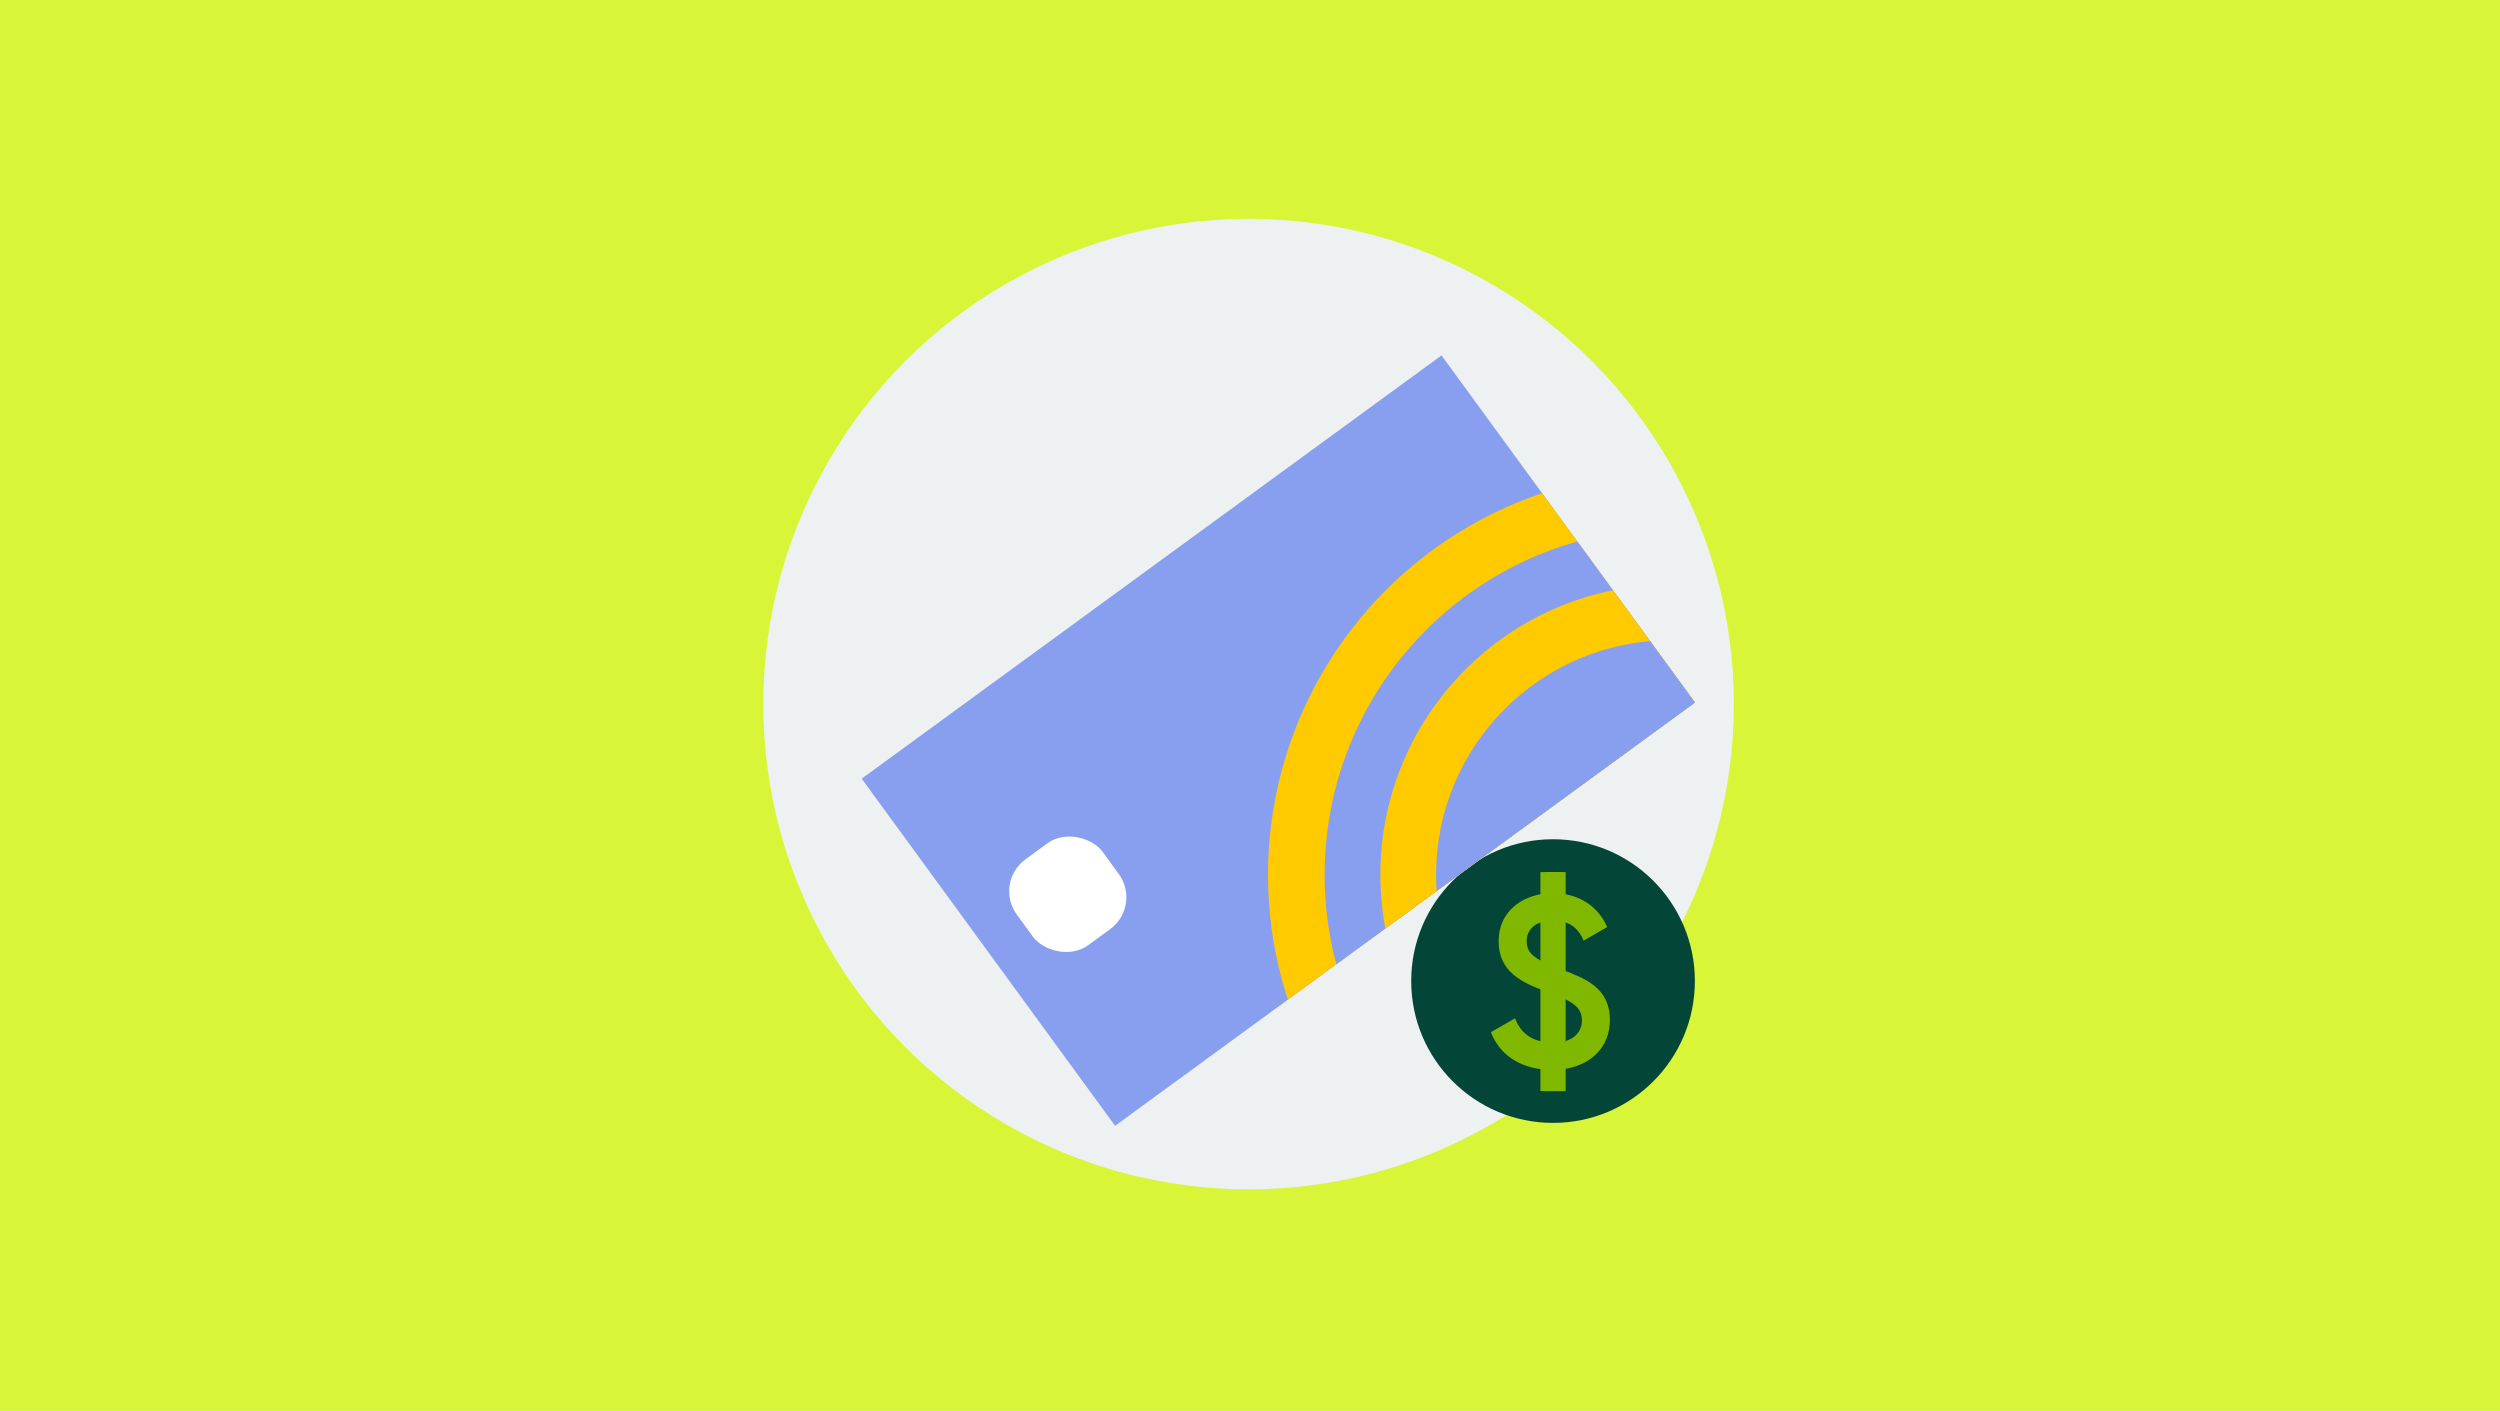
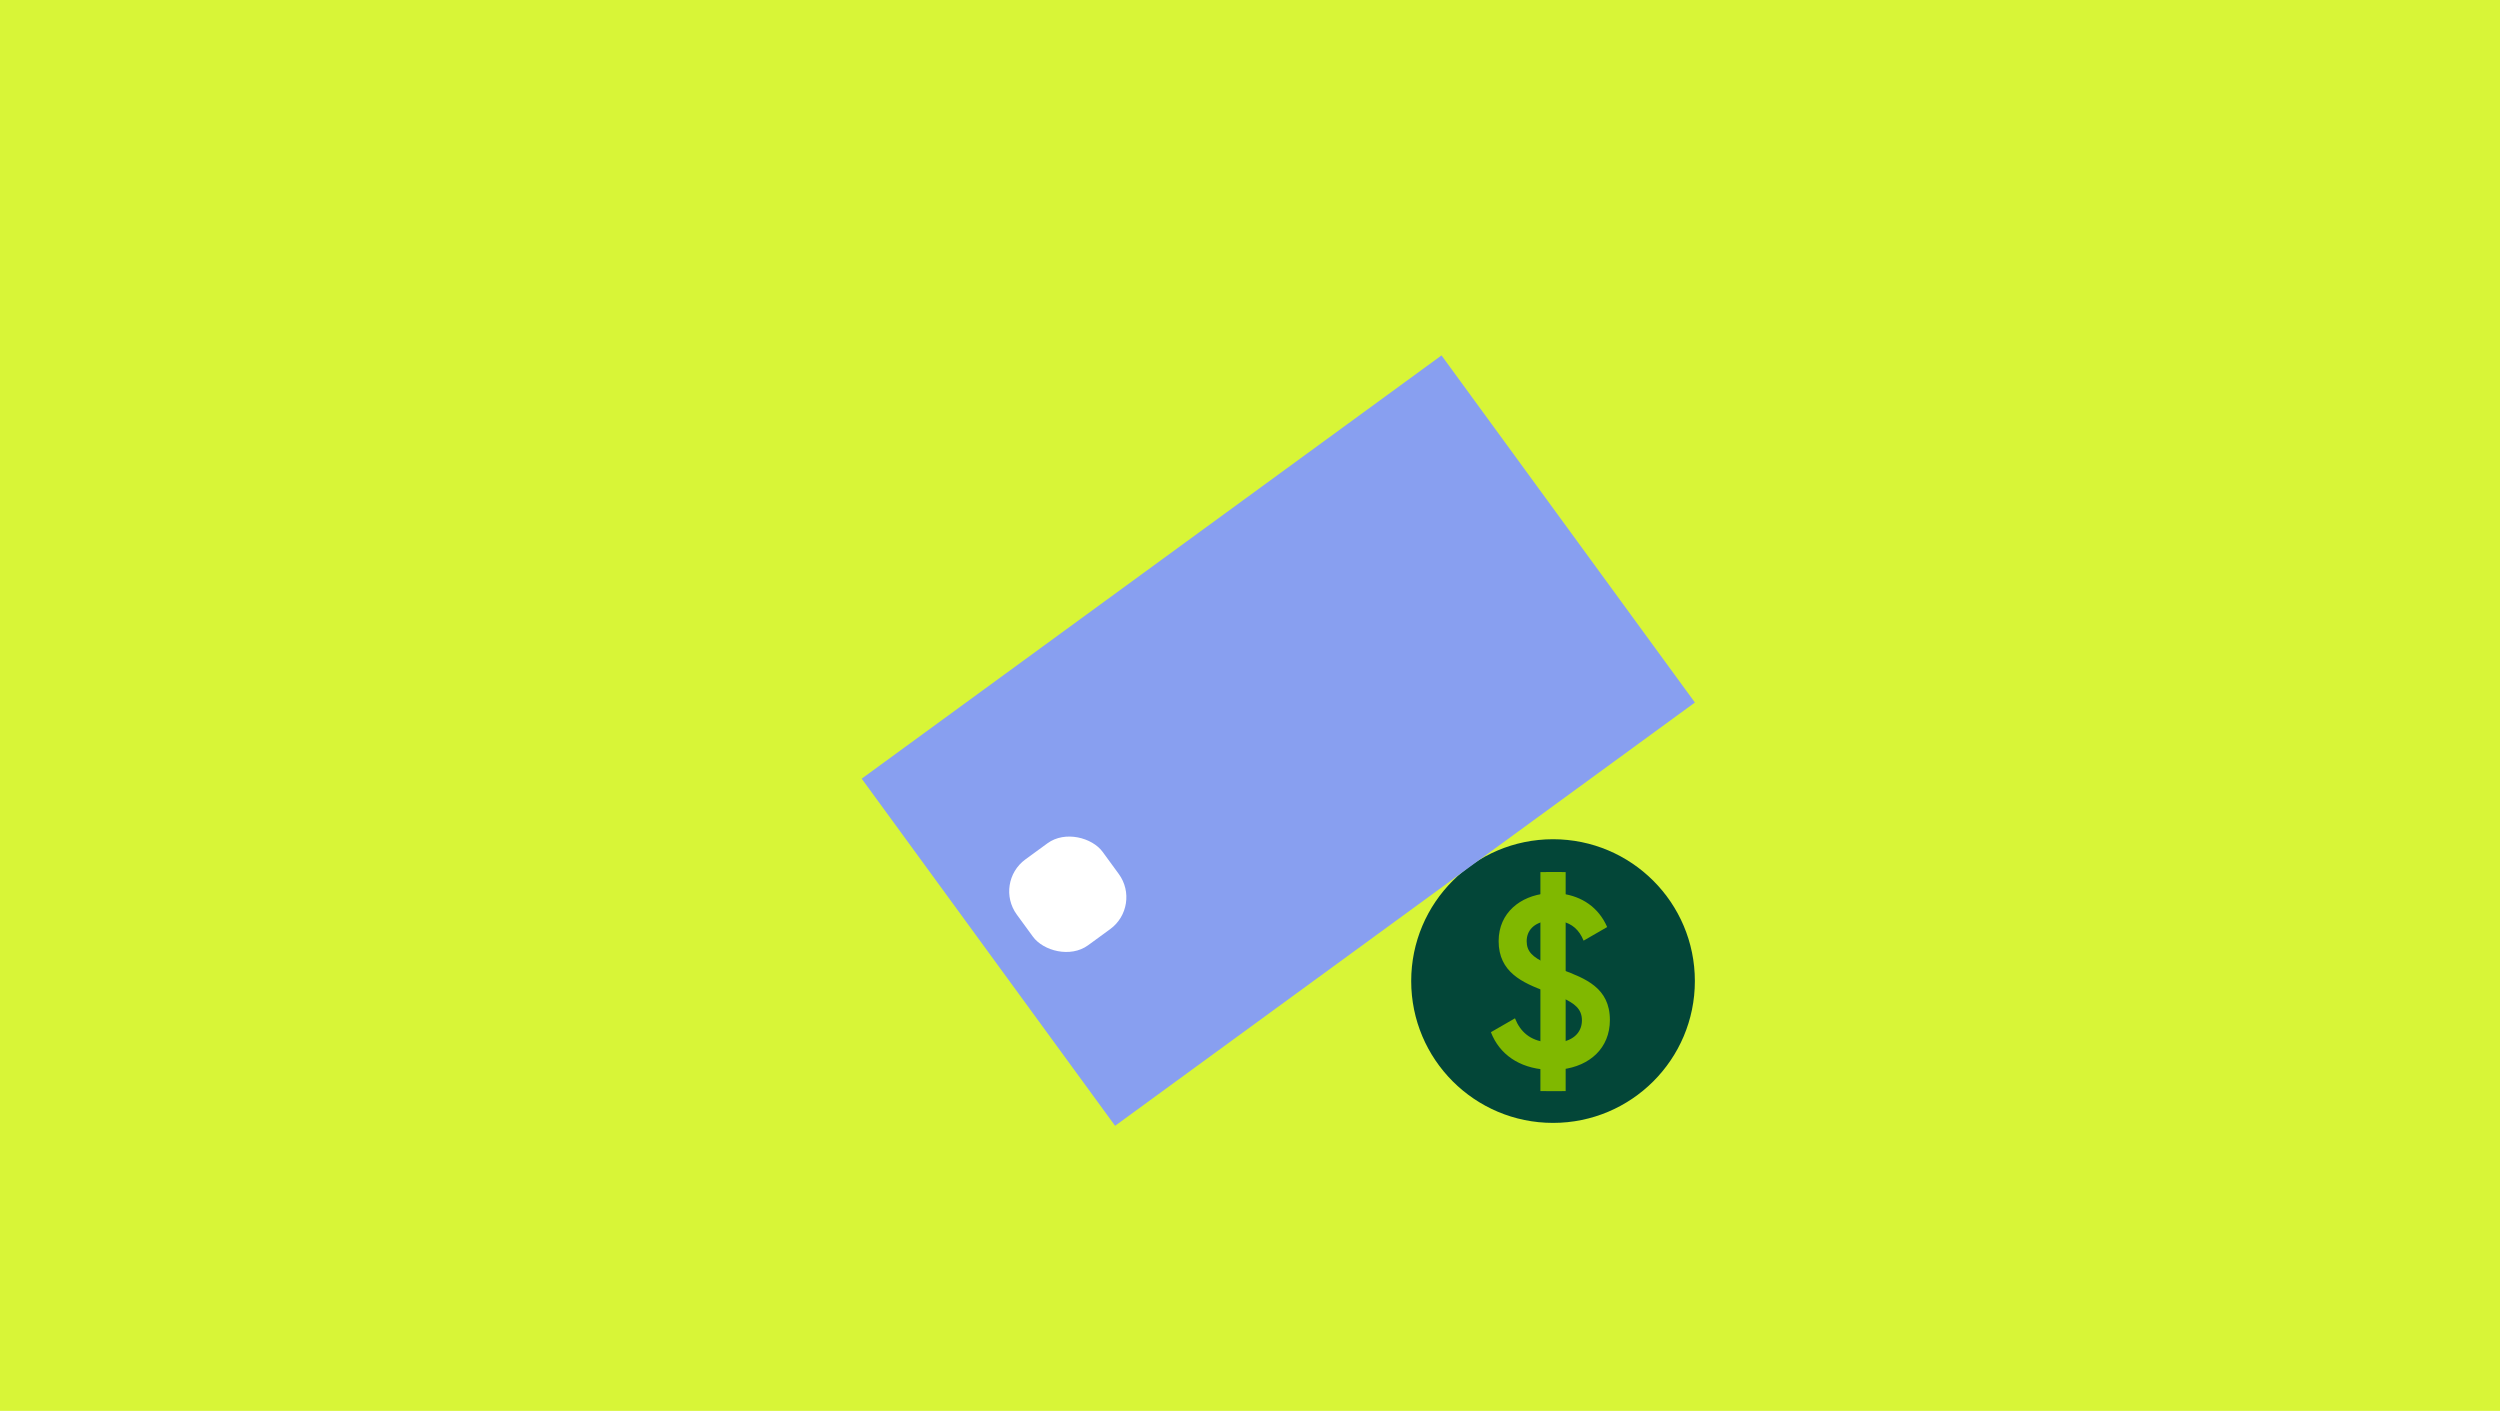
<svg xmlns="http://www.w3.org/2000/svg" id="a" viewBox="0 0 404 228">
  <defs>
    <style>.c{fill:none;}.d{fill:#034638;}.e{fill:#eef1f2;}.f{fill:#fff;}.g{fill:#ffca00;}.h{fill:#80b800;}.i{fill:#d8f537;}.j{fill:#889ff0;}.k{clip-path:url(#b);}</style>
    <clipPath id="b">
-       <rect class="c" x="148.57" y="84.94" width="116.01" height="69.45" transform="translate(-30.83 144.83) rotate(-36.13)" />
-     </clipPath>
+       </clipPath>
  </defs>
  <rect class="i" width="404" height="228" />
  <g>
-     <circle class="e" cx="201.77" cy="113.78" r="78.42" />
    <g>
      <g>
        <g>
          <circle class="d" cx="250.97" cy="158.54" r="22.92" />
          <path class="h" d="M252.42,172.82v3.5h-2.56v-3.46c-4.36-.28-7.55-2.48-8.93-6.06l3.89-2.24c.87,2.2,2.48,3.58,5.03,3.85v-8.18c-3.81-1.42-7.67-3.11-7.67-8.14,0-4.64,3.58-7.31,7.67-7.71v-3.46h2.56v3.5c3.18,.43,5.9,2.16,7.31,5.39l-3.81,2.2c-.71-1.77-1.89-2.75-3.5-3.11v7.79c3.74,1.42,7.75,2.91,7.75,8.14,0,4.56-3.26,7.43-7.75,7.98Zm-2.56-17.14v-6.84c-1.93,.31-3.15,1.49-3.15,3.26,0,1.65,.94,2.56,3.15,3.58Zm5.78,9.2c0-1.85-1.22-2.75-3.22-3.66v7.16c2.16-.43,3.22-1.81,3.22-3.5Z" />
        </g>
        <g>
          <rect class="j" x="148.57" y="84.94" width="116.01" height="69.45" transform="translate(-30.83 144.83) rotate(-36.13)" />
          <rect class="f" x="163.97" y="135.91" width="17.18" height="17.18" rx="6.38" ry="6.38" transform="translate(-52.02 129.55) rotate(-36.13)" />
          <g class="k">
            <g>
              <circle class="g" cx="269.98" cy="141.37" r="65.07" />
              <circle class="j" cx="269.98" cy="141.37" r="55.92" />
              <circle class="g" cx="269.98" cy="141.37" r="46.91" />
              <circle class="j" cx="269.98" cy="141.37" r="37.91" />
            </g>
          </g>
        </g>
      </g>
      <rect class="h" x="248.93" y="140.93" width="4.08" height="35.39" />
    </g>
  </g>
</svg>